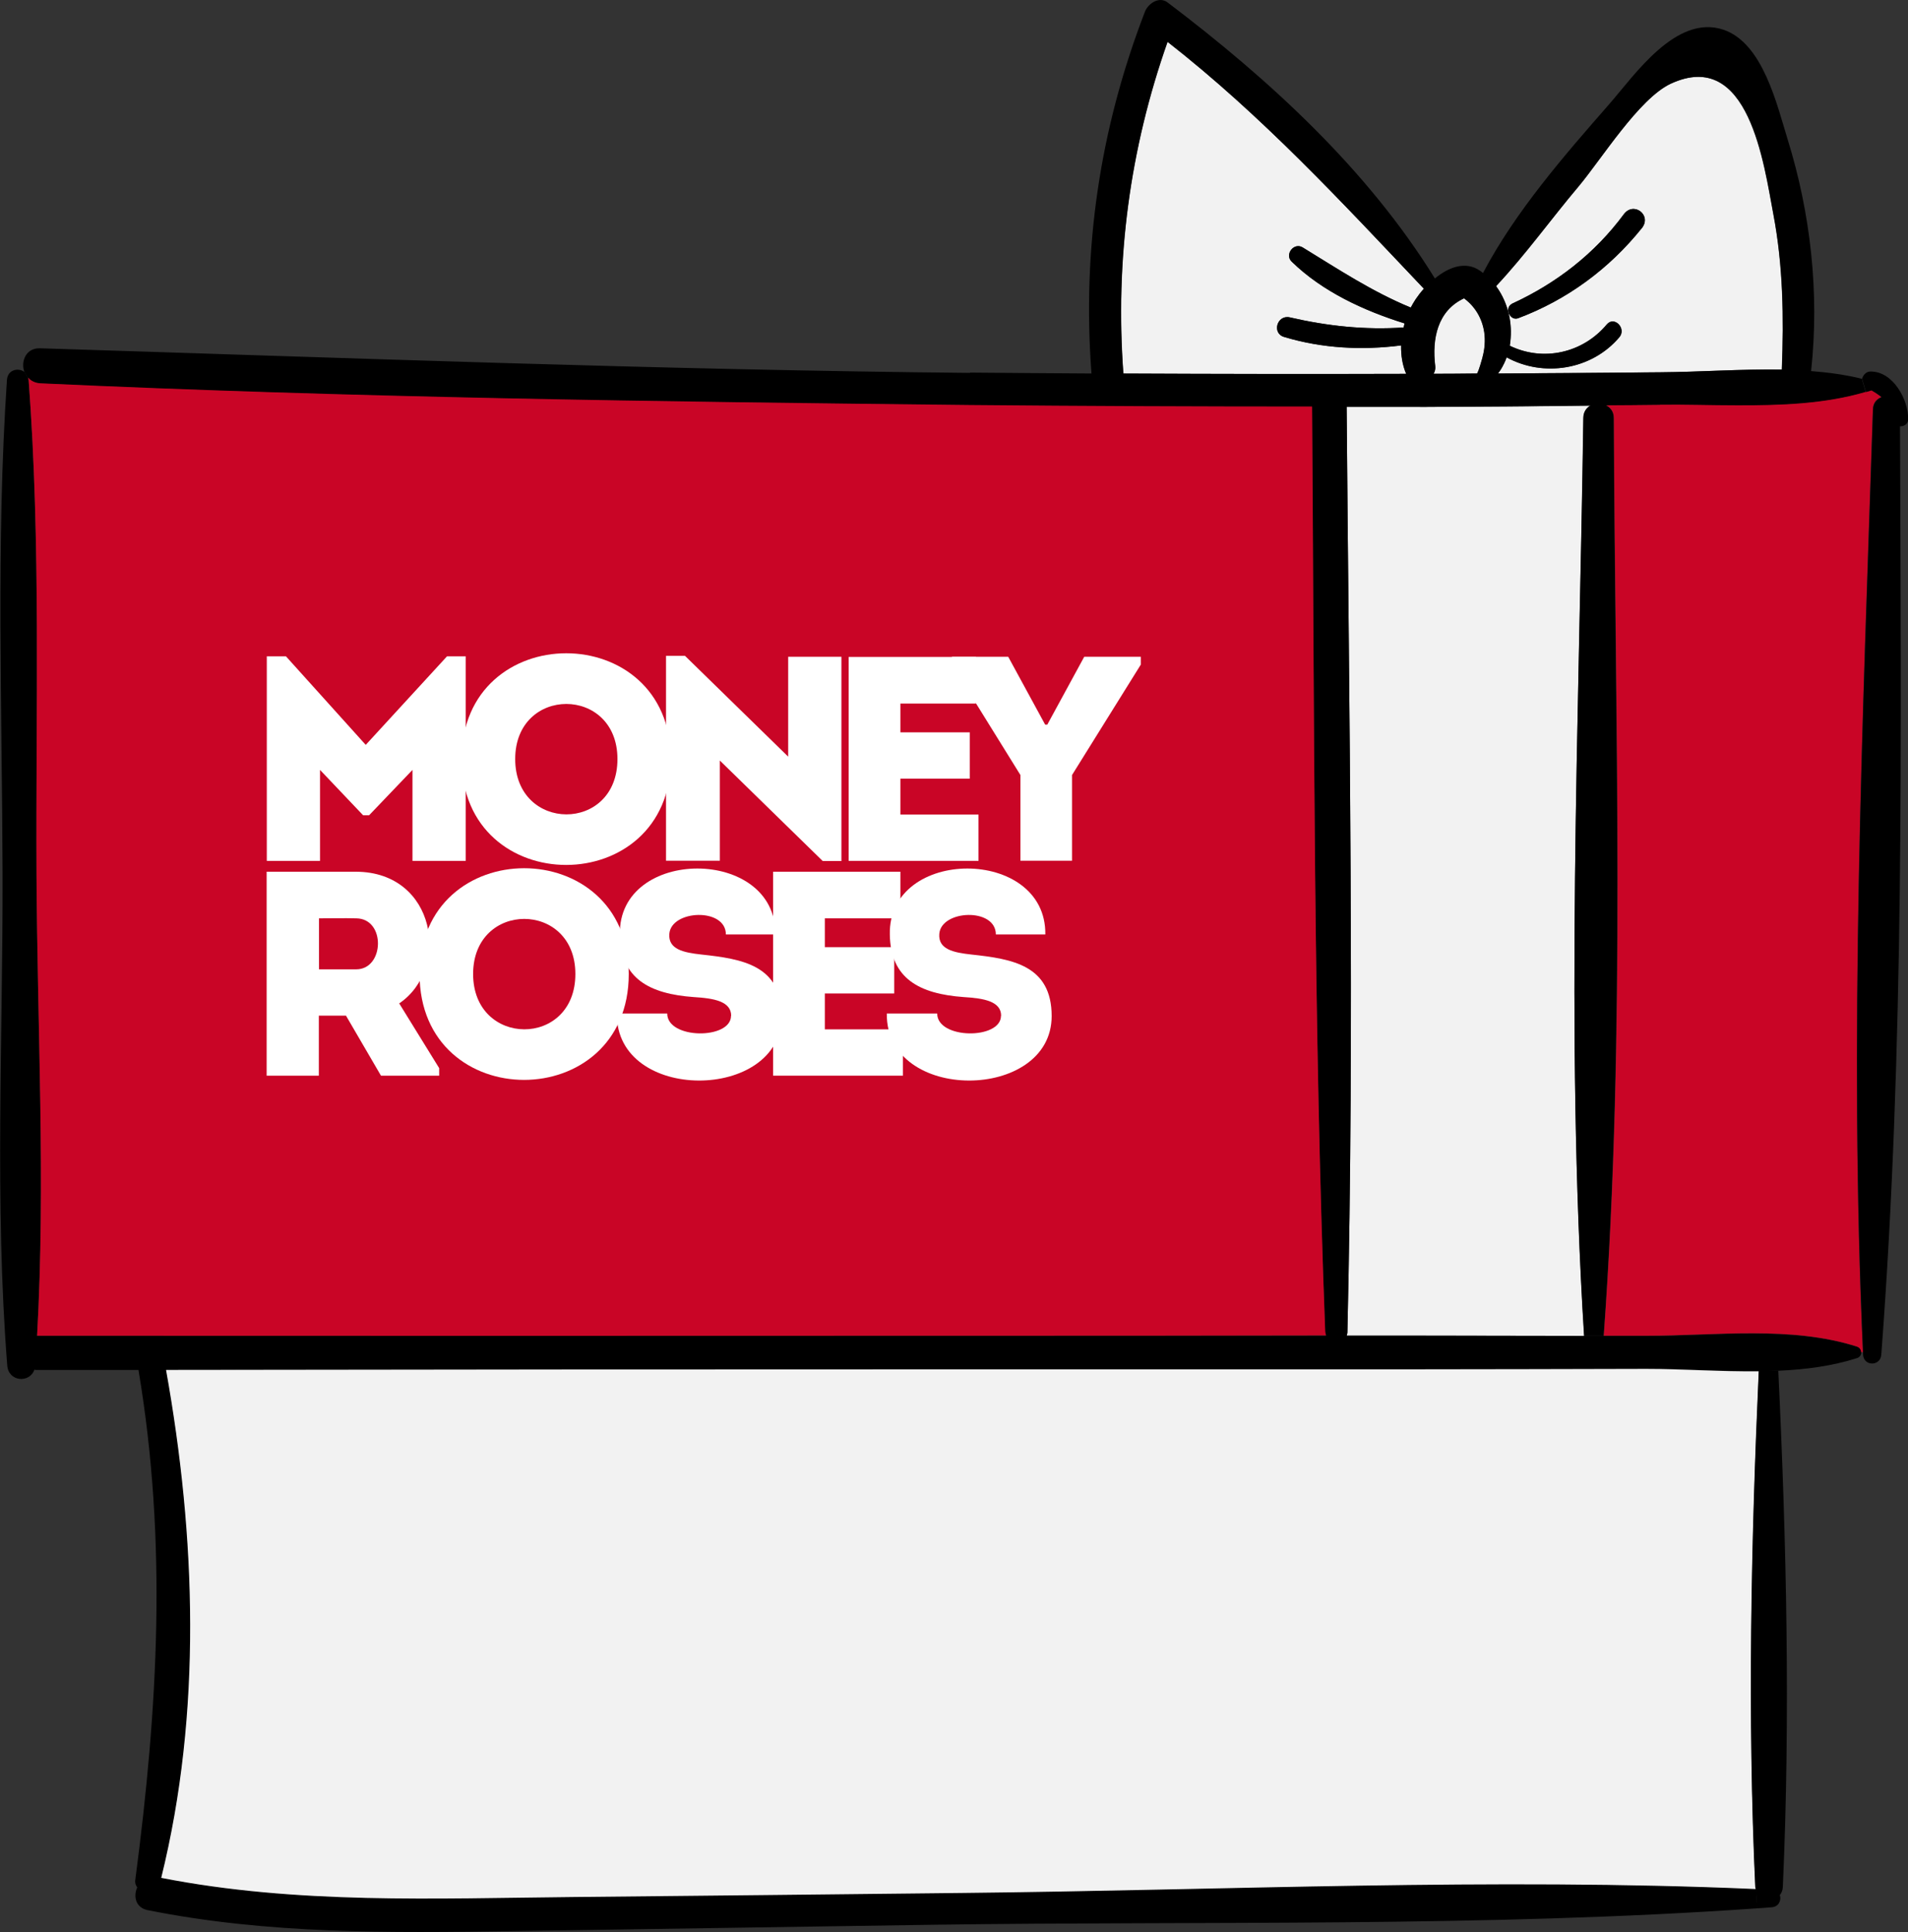
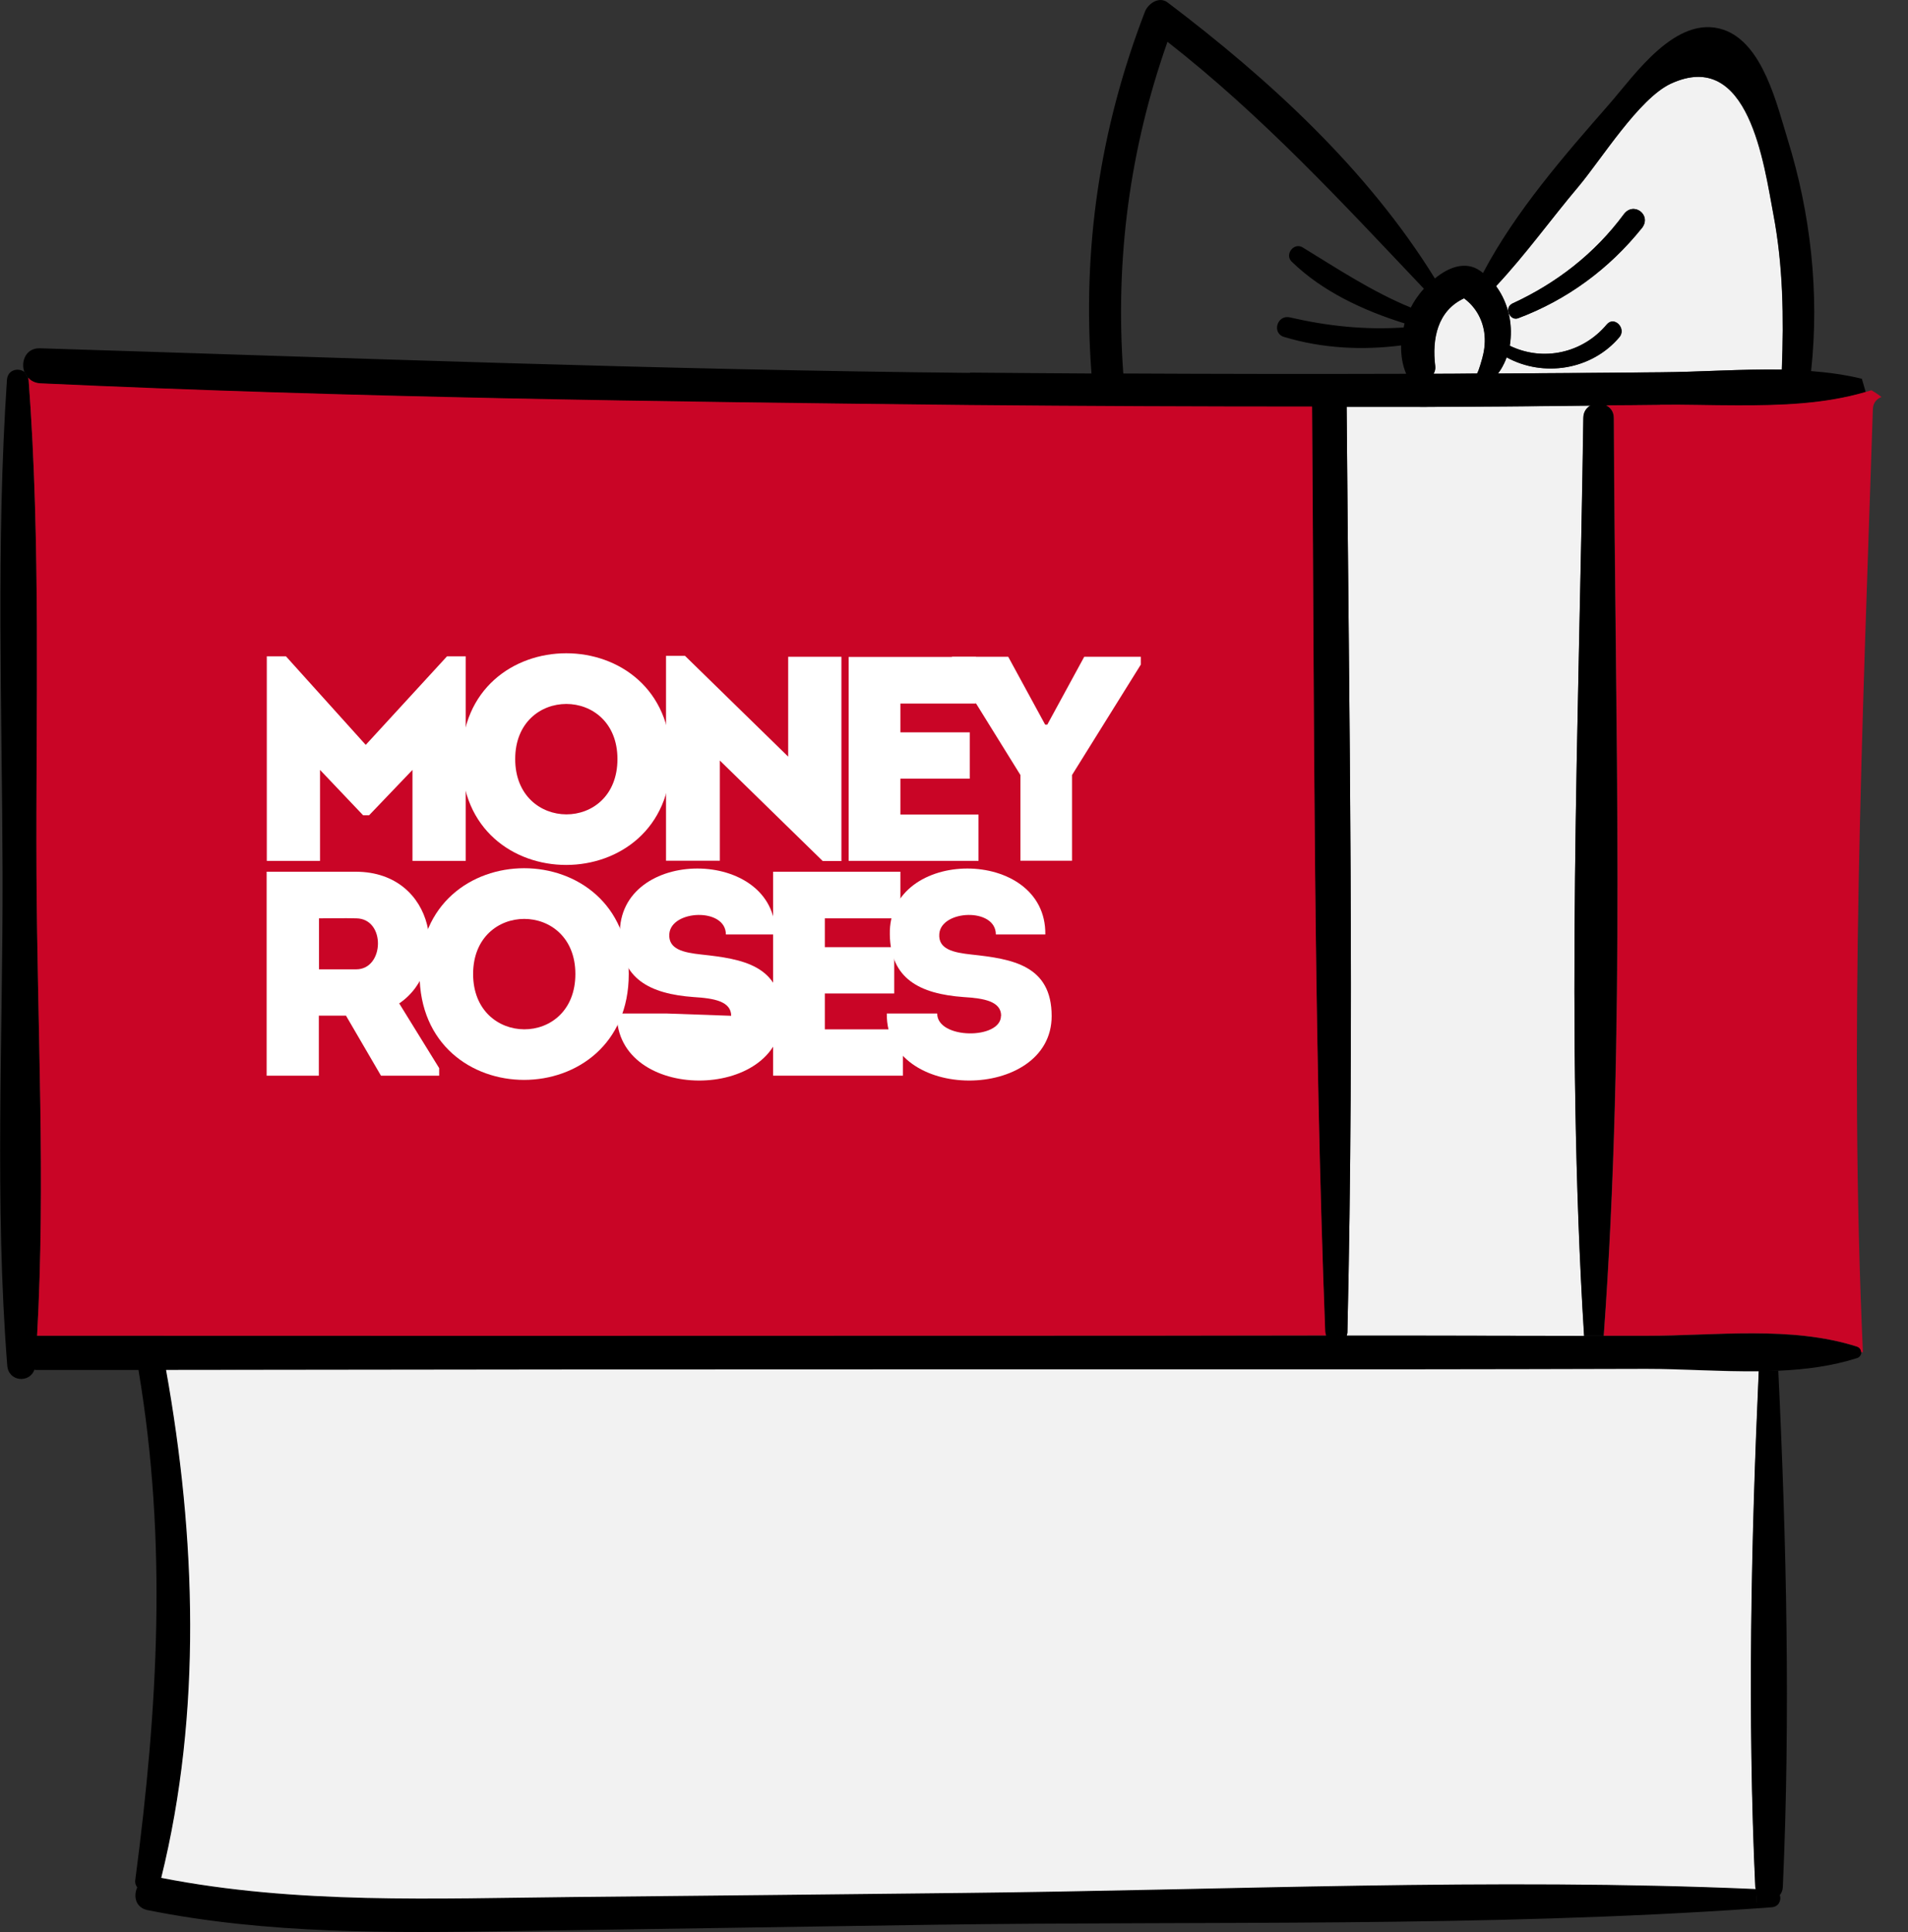
<svg xmlns="http://www.w3.org/2000/svg" id="_Слой_2" data-name="Слой 2" viewBox="0 0 126.51 128.08">
  <rect x="0" y="0" width="126.51" height="128.08" fill="#333333" stroke="none" />
  <defs>
    <style> .cls-1, .cls-2, .cls-3, .cls-4 { stroke-width: 0px; } .cls-2 { fill: #f2f2f2; } .cls-3 { fill: #c90526; } .cls-4 { fill: #fff; } </style>
  </defs>
  <g id="Objects">
    <g>
      <path class="cls-2" d="M99.7,24.14c.07-.14.14-.3.19-.45,2.44,1.34,5.64.84,7.48-1.34.48-.59-.34-1.43-.84-.84-1.6,1.91-4.22,2.48-6.43,1.41.05-.32.08-.64.07-.96-.01-1.07-.36-2.13-.98-2.99,1.95-2.08,3.63-4.43,5.47-6.61,1.52-1.8,4-5.82,6.11-6.81,5.19-2.4,6.18,5.36,6.81,8.66.65,3.43.69,6.82.56,10.29-2.7-.04-5.44.16-8.07.18-3.59.03-7.17.05-10.76.08.15-.19.28-.41.38-.62ZM108.86,15.13c.69-.87-.54-1.8-1.19-.93-1.93,2.61-4.47,4.58-7.41,5.93-.53.25-.16,1.16.4.96,3.25-1.22,6.03-3.27,8.2-5.97Z" />
-       <path class="cls-2" d="M77.42,2.78c-2.51,7.12-3.48,14.44-2.93,21.99,6.25.03,12.5.04,18.75.02-.26-.6-.35-1.24-.34-1.89-2.6.33-5.22.2-7.75-.56-.84-.24-.48-1.49.37-1.3,2.52.58,4.98.84,7.55.67.02-.09.03-.18.06-.27-2.72-.85-5.45-2.11-7.49-4.1-.48-.47.15-1.29.73-.94,2.37,1.45,4.6,2.93,7.17,3.99.1-.19.21-.38.33-.56.15-.22.33-.46.54-.69-5.49-5.79-10.71-11.45-17-16.37Z" />
      <path class="cls-2" d="M95.05,24.78c.96,0,1.93-.01,2.89-.02.15-.28.29-.85.36-1.07.15-.53.2-1.13.12-1.67-.14-.93-.61-1.71-1.34-2.25-1.76.82-2.14,2.68-1.91,4.51.02.19-.03.35-.11.49Z" />
      <path class="cls-2" d="M94.16,26.97c-1.63,0-3.25,0-4.87,0,.16,20.44.52,40.89.05,61.33,0,.09-.03.17-.05.25,1.35,0,2.71,0,4.06,0,3.9,0,7.79,0,11.69.02-1.26-20.14-.34-40.68-.05-60.84,0-.41.21-.68.48-.83-3.77.04-7.54.06-11.31.08Z" />
      <path class="cls-1" d="M.46,25.19c-.73,10.83-.32,21.81-.29,32.66.03,10.83-.54,21.87.31,32.67.08,1.09,1.49,1.19,1.8.28.03,0,.05.02.08.02,2.27,0,4.55,0,6.83,0,0,.02-.01.03,0,.05,1.91,11.41,1.28,22.36-.22,33.76-.03.2.03.36.13.49-.27.59-.11,1.35.69,1.51,8,1.6,16.05,1.51,24.18,1.39,9.28-.14,18.56-.28,27.83-.42,18.2-.26,36.55.18,54.71-1.09l-.08-1.29c-17.5-.77-35.12.07-52.62.26-8.61.1-17.23.18-25.84.27-9.11.09-18.28.49-27.26-1.27,2.71-10.97,2.3-22.62.32-33.67,17.56-.02,35.11-.03,52.66-.04,9.89,0,19.78,0,29.67,0,5.28,0,10.55-.02,15.83-.03,2.4,0,4.94.18,7.45.16l1.3-.03c1.79-.08,3.55-.31,5.2-.84.18-.06.27-.22.27-.38,0-.15-.09-.31-.27-.37-4.35-1.4-9.41-.72-13.95-.72-.95,0-1.89,0-2.84,0h-1.3c-3.9,0-7.79-.02-11.69-.02-1.35,0-2.71,0-4.06,0h-1.37c-8.08,0-16.16,0-24.24.01-20.41,0-40.82,0-61.23,0,.57-10.17.01-20.52-.04-30.69-.05-10.85.29-21.84-.52-32.66,0-.06-.03-.1-.04-.15l-.24-.39c-.41-.31-1.12-.15-1.16.53Z" />
      <path class="cls-1" d="M64.32,24.7c2.69.03,5.37.04,8.05.06-.62-8.27.55-16.21,3.54-23.97.21-.56.96-1.07,1.53-.61,6.71,5.08,13.23,11.05,17.7,18.28.9-.74,2.02-1.18,2.98-.52.08.05.14.1.21.16,2.15-4.08,5.39-7.79,8.4-11.23,1.66-1.9,4.41-5.95,7.54-4.9,2.63.88,3.56,5.02,4.26,7.27,1.53,4.93,2.11,10.18,1.56,15.32,0,.01-.01.02-.01.04,1.14.09,2.27.24,3.37.51l.26.89c-2.71.8-5.64.9-8.56.89-1.71,0-3.42-.06-5.08-.04-1.19.01-2.38.03-3.57.03h-1.03c-3.77.06-7.54.08-11.31.1-1.63,0-3.25,0-4.87,0,.16,20.44.52,40.89.05,61.33,0,.09-.03.17-.05.25h-1.37c-.03-.08-.05-.16-.06-.26-.78-20.42-.72-40.88-.87-61.33-7.56,0-15.12-.03-22.68-.1-20.55-.22-41.12-.49-61.65-1.44-.35-.02-.62-.17-.8-.37l-.24-.39c-.26-.69.09-1.62,1.05-1.58,20.56.64,41.09,1.43,61.65,1.63ZM93.24,24.79c-.26-.6-.35-1.24-.34-1.89-2.6.33-5.22.2-7.75-.56-.84-.24-.48-1.49.37-1.3,2.52.58,4.98.84,7.55.67.02-.09.03-.18.06-.27-2.72-.85-5.45-2.11-7.49-4.1-.48-.47.15-1.29.73-.94,2.37,1.45,4.6,2.93,7.17,3.99.1-.19.21-.38.33-.56.15-.22.33-.46.54-.69-5.49-5.79-10.71-11.45-17-16.37-2.51,7.12-3.48,14.44-2.93,21.99,6.25.03,12.5.04,18.75.02ZM98.29,23.7c.15-.53.2-1.13.12-1.67-.14-.93-.61-1.71-1.34-2.25-1.76.82-2.14,2.68-1.91,4.51.02.19-.03.35-.11.49.96,0,1.93-.01,2.89-.02.15-.28.29-.85.36-1.07ZM118.15,24.5c.13-3.47.09-6.86-.56-10.29-.62-3.3-1.61-11.07-6.81-8.66-2.11.99-4.6,5.01-6.11,6.81-1.84,2.18-3.52,4.53-5.47,6.61.63.85.97,1.91.98,2.99,0,.32-.02.64-.07.96,2.2,1.07,4.83.5,6.43-1.41.49-.59,1.32.26.84.84-1.84,2.18-5.03,2.68-7.48,1.34-.05.15-.12.31-.19.45-.1.21-.23.43-.38.62,3.59-.02,7.17-.04,10.76-.08,2.63-.02,5.37-.22,8.07-.18Z" />
      <path class="cls-3" d="M1.86,25.05s.03.09.04.15c.81,10.82.47,21.81.52,32.66.05,10.17.61,20.52.04,30.69,20.41.01,40.82.01,61.23,0,8.08,0,16.16,0,24.24-.02-.03-.07-.05-.15-.06-.25-.78-20.42-.72-40.88-.87-61.33-7.56,0-15.12-.03-22.68-.1-20.55-.22-41.12-.49-61.65-1.44-.35-.02-.62-.17-.8-.37Z" />
      <path class="cls-2" d="M63.67,90.78c-17.55,0-35.1.01-52.66.04,1.98,11.05,2.39,22.7-.32,33.67,8.98,1.76,18.15,1.36,27.26,1.27,8.61-.09,17.23-.17,25.84-.27,17.5-.18,35.13-1.02,52.62-.26,0-.04-.02-.08-.03-.12-.52-11.31-.28-22.88.23-34.2-2.51.03-5.05-.16-7.45-.16-5.28.01-10.55.03-15.83.03-9.89,0-19.78,0-29.67,0Z" />
      <path class="cls-1" d="M100.26,20.14c-.53.25-.16,1.16.4.96,3.25-1.22,6.03-3.27,8.2-5.97.69-.87-.54-1.8-1.19-.93-1.93,2.61-4.47,4.58-7.41,5.93Z" />
      <path class="cls-1" d="M104.98,27.71c-.28,20.16-1.2,40.7.05,60.84h1.3c1.46-20.12.74-40.67.67-60.83,0-.43-.22-.7-.51-.85h-1.03c-.27.16-.48.43-.48.84Z" />
      <path class="cls-3" d="M110.07,26.84c-1.19.01-2.38.03-3.57.03.29.15.51.42.51.85.08,20.16.8,40.71-.67,60.83.95,0,1.89,0,2.84,0,4.54,0,9.59-.68,13.95.72.18.06.27.22.27.37h.12c-.94-20.68-.02-41.82.66-62.51.01-.43.26-.69.57-.81-.21-.17-.44-.32-.67-.45-.12.04-.24.08-.37.11-2.71.8-5.64.9-8.56.89-1.71,0-3.42-.06-5.08-.04Z" />
      <path class="cls-1" d="M116.62,90.9c-.51,11.32-.75,22.89-.23,34.2,0,.04.03.08.03.12l.08,1.29c.32-.02.65-.04.97-.07.47-.03.66-.47.54-.81.11-.14.19-.3.2-.53.51-11.33.24-22.91-.3-34.24l-1.3.03Z" />
-       <path class="cls-1" d="M123.46,25.1l.26.89c.13-.03.25-.07.37-.11.23.13.46.28.67.45-.31.12-.56.38-.57.81-.68,20.69-1.6,41.82-.66,62.5,0,.05,0,.11,0,.16.04.79,1.16.79,1.21,0,1.54-20.32,1.31-41.14,1.24-61.54.25.02.54-.15.54-.45.03-1.3-1-3.21-2.51-3.18-.26,0-.48.23-.54.47Z" />
    </g>
    <g>
      <path class="cls-4" d="M29.64,43.51h1.24v13.56h-3.53v-6.03l-2.88,3.01h-.39l-2.86-3.01v6.03h-3.53v-13.56h1.27l5.29,5.87,5.39-5.87Z" />
      <path class="cls-4" d="M30.61,50.32c0-9.35,13.87-9.35,13.87,0s-13.87,9.37-13.87,0ZM40.94,50.32c0-4.87-6.78-4.87-6.78,0s6.78,4.91,6.78,0Z" />
      <path class="cls-4" d="M47.73,50.42v6.64h-3.57v-13.58h1.26l6.84,6.68v-6.62h3.53v13.54h-1.24l-6.82-6.66Z" />
      <path class="cls-4" d="M64.7,46.64h-5v1.91h4.6v3.07h-4.6v2.38h5.18v3.07h-8.61v-13.52h8.44v3.09Z" />
      <path class="cls-4" d="M71.08,57.06h-3.42v-5.68l-4.54-7.32v-.52h3.73l2.45,4.5h.14l2.45-4.5h3.75v.52l-4.56,7.32v5.68Z" />
      <path class="cls-4" d="M29.12,70.81v.5h-3.86l-2.32-3.98h-1.8v3.98h-3.46v-13.52h5.93c5.31.02,6.28,6.41,2.86,8.73l2.65,4.29ZM23.62,60.88c-.81-.02-1.66,0-2.47,0v3.38h2.47c1.87,0,1.97-3.36,0-3.38Z" />
      <path class="cls-4" d="M27.82,64.57c0-9.35,13.87-9.35,13.87,0s-13.87,9.37-13.87,0ZM38.15,64.57c0-4.87-6.78-4.87-6.78,0s6.78,4.91,6.78,0Z" />
-       <path class="cls-4" d="M48.48,67.34c0-.95-1.12-1.16-2.47-1.24-2.94-.21-4.87-1.22-4.91-4.15-.12-5.83,10.39-5.83,10.31,0h-3.28c0-1.8-3.63-1.64-3.75-.04-.08,1.02.93,1.24,2.14,1.37,2.68.29,5.31.7,5.31,4.08,0,5.68-11.01,5.77-10.93-.17h3.34c0,1.72,4.23,1.74,4.23.15Z" />
+       <path class="cls-4" d="M48.48,67.34c0-.95-1.12-1.16-2.47-1.24-2.94-.21-4.87-1.22-4.91-4.15-.12-5.83,10.39-5.83,10.31,0h-3.28c0-1.8-3.63-1.64-3.75-.04-.08,1.02.93,1.24,2.14,1.37,2.68.29,5.31.7,5.31,4.08,0,5.68-11.01,5.77-10.93-.17h3.34Z" />
      <path class="cls-4" d="M59.69,60.88h-5v1.91h4.6v3.07h-4.6v2.38h5.18v3.07h-8.61v-13.52h8.44v3.09Z" />
      <path class="cls-4" d="M66.38,67.34c0-.95-1.12-1.16-2.47-1.24-2.94-.21-4.87-1.22-4.91-4.15-.12-5.83,10.39-5.83,10.31,0h-3.28c0-1.8-3.63-1.64-3.75-.04-.08,1.02.93,1.24,2.14,1.37,2.68.29,5.31.7,5.31,4.08,0,5.68-11.01,5.77-10.93-.17h3.34c0,1.72,4.23,1.74,4.23.15Z" />
    </g>
  </g>
</svg>